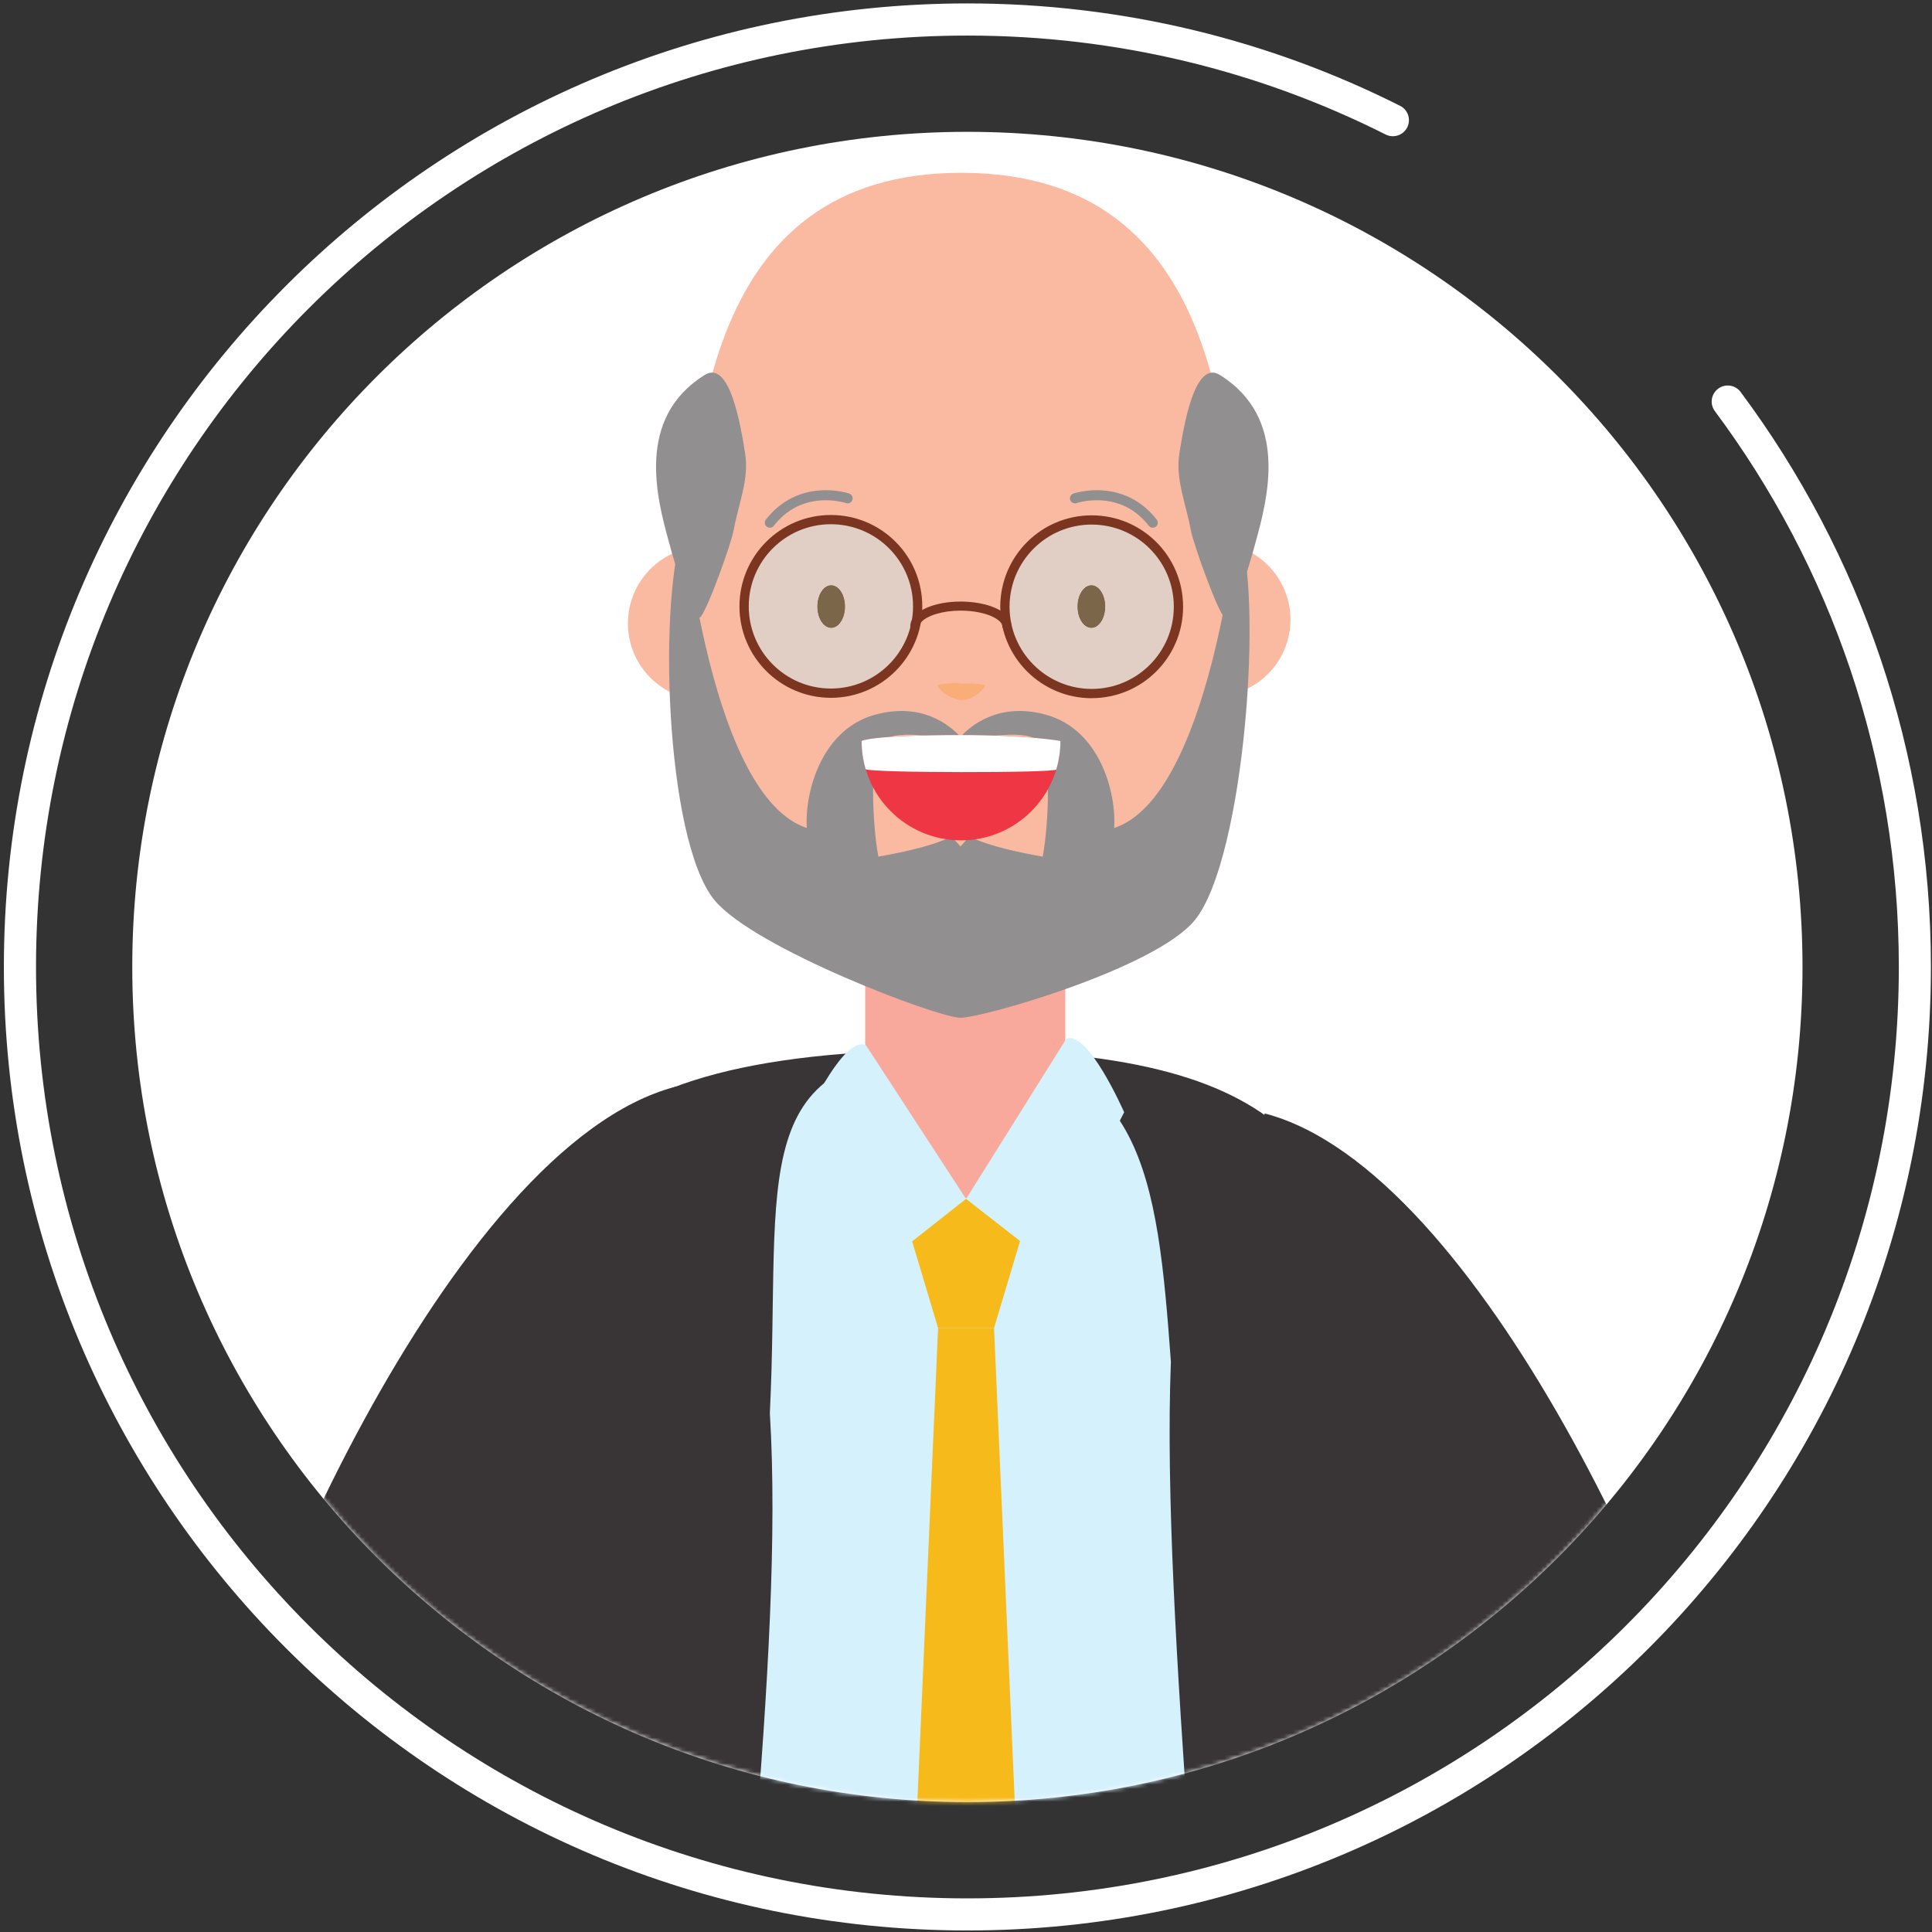
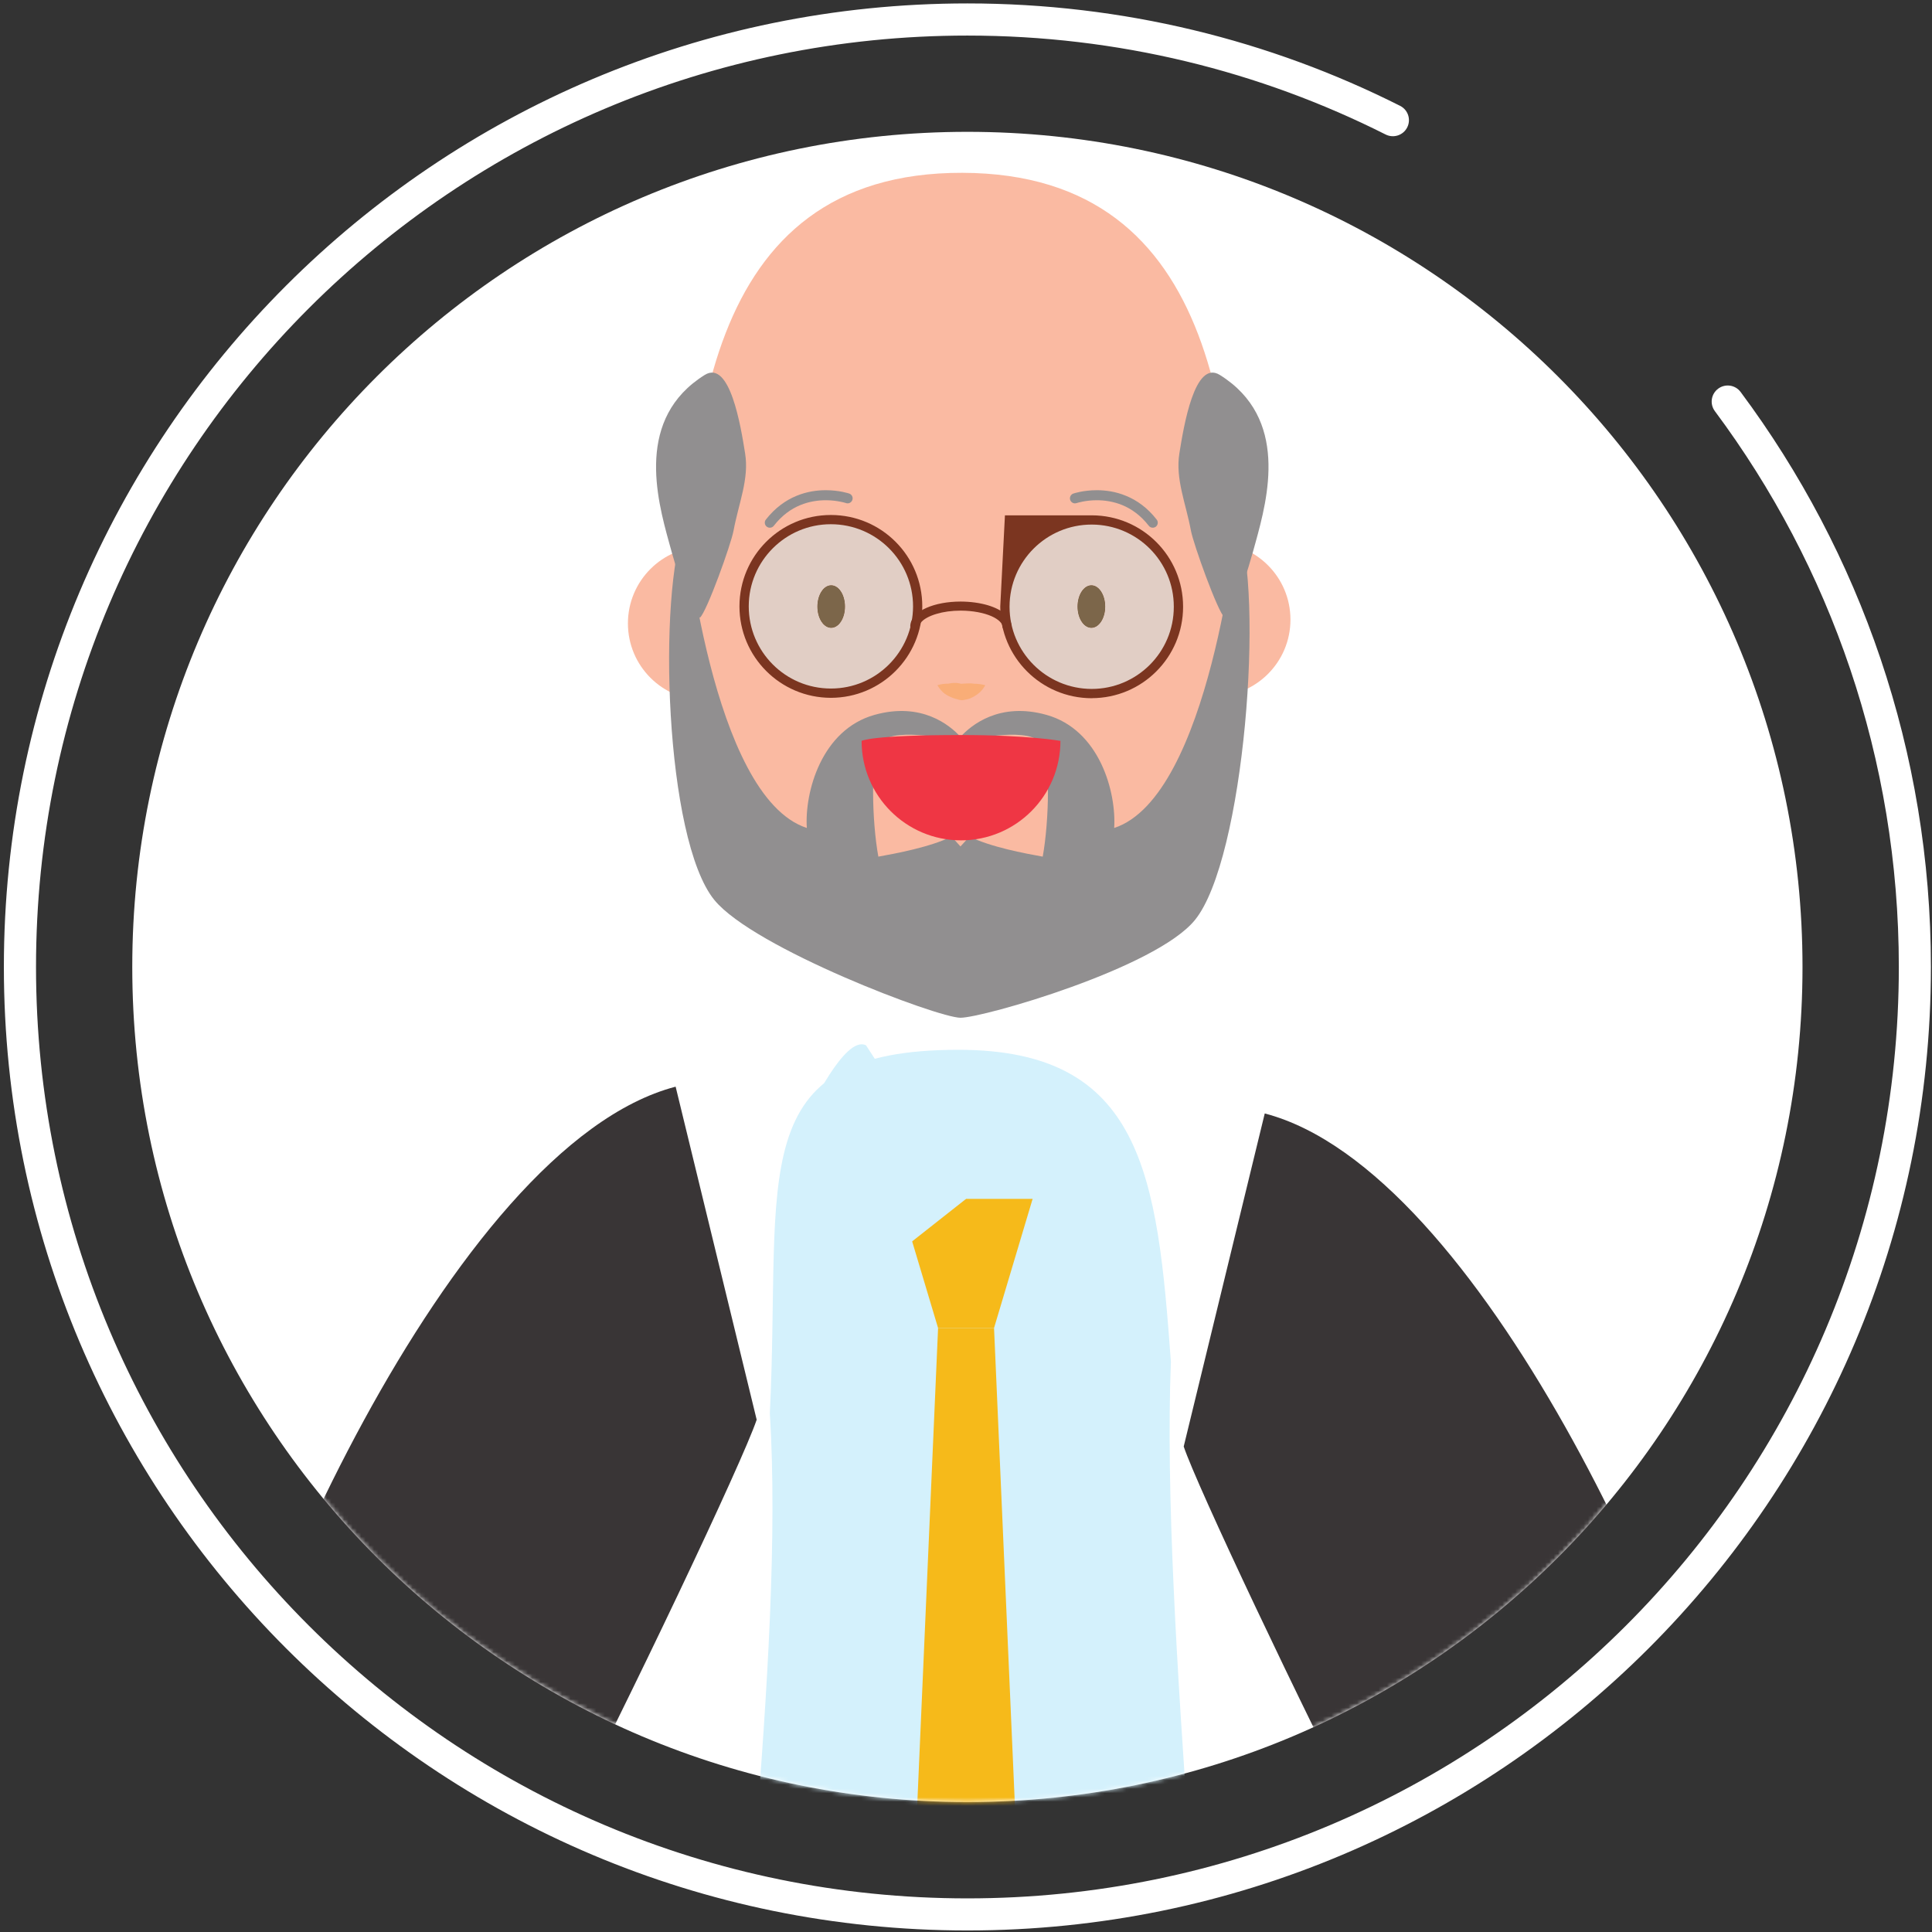
<svg xmlns="http://www.w3.org/2000/svg" width="452" height="452" viewBox="0 0 452 452" fill="none">
  <rect x="0" y="0" width="452" height="452" fill="#333333" stroke="none" />
  <path d="M421.705 226.228C421.705 334.135 334.239 421.602 226.319 421.602C118.425 421.602 30.945 334.135 30.945 226.228C30.945 118.322 118.425 30.842 226.319 30.842C334.239 30.842 421.705 118.322 421.705 226.228Z" fill="white" />
  <mask id="mask0_4773_61150" style="mask-type:luminance" maskUnits="userSpaceOnUse" x="30" y="30" width="392" height="392">
    <path d="M421.705 226.228C421.705 334.135 334.239 421.602 226.319 421.602C118.425 421.602 30.945 334.135 30.945 226.228C30.945 118.322 118.425 30.842 226.319 30.842C334.239 30.842 421.705 118.322 421.705 226.228Z" fill="white" />
  </mask>
  <g mask="url(#mask0_4773_61150)">
-     <path d="M116.309 433.031H330.922C324.669 392.138 318.722 350.831 321.229 318.591C314.975 275.005 308.175 245.605 223.215 245.605C122.922 245.605 121.122 281.178 119.962 332.071C123.629 361.658 120.335 397.405 116.309 433.031Z" fill="#393536" />
    <path d="M176.535 433.031H278.362C275.375 390.605 272.735 349.151 273.935 318.591C270.762 275.005 267.322 245.605 224.255 245.605C173.402 245.605 182.842 274.791 180.108 330.618C181.868 358.885 179.588 395.405 176.535 433.031Z" fill="#D4F1FC" />
-     <path d="M249.227 261.364C249.227 261.364 245.134 280.258 225.827 280.258C205.294 280.258 202.414 261.364 202.414 261.364V205.511H249.227V261.364Z" fill="#F9A99C" />
    <path d="M182.84 145.847C182.84 155.78 174.8 163.82 164.866 163.82C154.933 163.82 146.906 155.78 146.906 145.847C146.906 135.914 154.933 127.86 164.866 127.86C174.8 127.86 182.84 135.914 182.84 145.847Z" fill="#FABAA2" />
    <path d="M301.908 144.964C301.908 154.897 293.868 162.938 283.934 162.938C274.001 162.938 265.961 154.897 265.961 144.964C265.961 135.031 274.001 126.991 283.934 126.991C293.868 126.991 301.908 135.031 301.908 144.964Z" fill="#FABAA2" />
    <path d="M160.212 154.044C160.359 102.777 163.892 40.257 225.146 40.43C286.399 40.604 289.599 103.124 289.452 154.404C289.306 205.67 276.506 230.084 224.599 229.937C172.706 229.79 160.066 205.31 160.212 154.044Z" fill="#FABAA2" />
    <path d="M243.948 200.416C239.788 199.669 231.735 198.163 226.828 195.723L224.708 198.029L222.615 195.723C217.695 198.163 209.641 199.669 205.495 200.416C203.961 192.109 203.668 177.336 205.721 174.056C208.241 170.069 220.868 172.629 224.708 173.523C228.575 172.629 241.188 170.069 243.708 174.056C245.775 177.336 245.468 192.109 243.948 200.416ZM289.428 122.283C289.428 122.283 283.068 186.376 260.668 193.709C261.201 185.296 257.241 170.709 244.815 167.243C233.815 164.176 227.215 169.656 224.708 172.389C222.228 169.656 215.601 164.176 204.615 167.243C192.201 170.709 188.215 185.296 188.761 193.709C166.348 186.376 160.268 122.523 160.268 122.523C153.801 138.856 155.535 196.336 167.121 210.549C176.321 221.829 219.401 238.109 224.708 238.109C230.015 238.109 270.348 226.536 279.548 215.256C291.135 201.043 295.908 138.616 289.428 122.283Z" fill="#918F90" />
    <path d="M197.682 141.915C197.682 144.662 196.242 146.875 194.456 146.875C192.682 146.875 191.242 144.662 191.242 141.915C191.242 139.168 192.682 136.942 194.456 136.942C196.242 136.942 197.682 139.168 197.682 141.915Z" fill="#5A3114" />
    <path d="M258.559 141.915C258.559 144.662 257.105 146.875 255.332 146.875C253.559 146.875 252.105 144.662 252.105 141.915C252.105 139.168 253.559 136.942 255.332 136.942C257.105 136.942 258.559 139.168 258.559 141.915Z" fill="#5A3114" />
    <path d="M201.574 173.335C201.574 186.188 211.988 196.602 224.828 196.602C237.694 196.602 248.094 186.188 248.094 173.335C248.094 173.335 240.694 171.962 224.841 171.962C203.668 171.962 201.574 173.335 201.574 173.335Z" fill="#EF3644" />
-     <path d="M224.841 171.968C203.668 171.968 201.574 173.342 201.574 173.342C201.574 175.635 201.908 177.835 202.508 179.928C202.788 180.848 246.881 180.875 247.121 180.022C247.748 177.915 248.094 175.675 248.094 173.342C248.094 173.342 240.694 171.968 224.841 171.968Z" fill="white" />
    <path d="M251.869 117.699H251.882C252.042 117.645 253.976 117.032 256.603 117.032C258.389 117.032 260.469 117.312 262.589 118.179C264.696 119.059 266.843 120.539 268.763 123.005C269.163 123.525 269.896 123.605 270.416 123.219C270.922 122.819 271.016 122.072 270.616 121.565C268.456 118.779 265.949 117.032 263.482 116.019C261.029 114.992 258.616 114.685 256.603 114.685C253.416 114.685 251.189 115.445 251.109 115.472C250.496 115.685 250.176 116.352 250.376 116.965C250.589 117.579 251.256 117.912 251.869 117.699Z" fill="#918F90" />
    <path d="M198.68 115.472C198.6 115.445 196.374 114.685 193.187 114.685C191.174 114.685 188.774 114.992 186.307 116.019C183.854 117.032 181.347 118.779 179.174 121.565C178.774 122.072 178.867 122.819 179.387 123.219C179.894 123.605 180.64 123.525 181.04 123.005C182.96 120.539 185.094 119.059 187.214 118.179C189.32 117.312 191.414 117.032 193.187 117.032C194.6 117.032 195.8 117.205 196.64 117.379C197.067 117.459 197.387 117.539 197.614 117.605L197.854 117.672L197.92 117.699C198.534 117.912 199.2 117.579 199.414 116.965C199.627 116.352 199.294 115.685 198.68 115.472Z" fill="#918F90" />
    <path d="M219.309 160.308C219.309 160.308 220.215 159.988 221.402 159.948C222.002 160.015 222.615 159.735 223.202 159.775C223.495 159.788 223.802 159.748 224.082 159.815C224.269 159.868 224.909 159.908 224.709 159.975C225.402 159.908 226.255 159.908 226.775 159.881C227.295 159.815 227.855 160.028 228.429 159.975C229.562 160.041 230.495 160.308 230.495 160.308C230.495 160.308 230.095 161.175 229.189 162.015C228.735 162.388 228.055 162.908 227.282 163.255C226.495 163.641 225.855 163.655 225.109 163.828C224.189 163.748 224.135 163.615 223.615 163.508C223.202 163.415 222.815 163.215 222.429 163.081C221.695 162.761 221.029 162.335 220.615 161.975C219.762 161.135 219.309 160.308 219.309 160.308Z" fill="#F9AD77" />
    <path d="M163.761 144.508C165.414 142.974 171.028 127.334 171.614 124.161C172.814 117.708 175.294 112.068 174.321 106.068C173.321 99.775 170.774 84.041 164.868 87.721C148.708 97.814 153.614 116.414 156.548 126.988C157.108 129.028 159.094 136.348 160.214 138.201C161.428 140.241 161.774 142.974 163.761 144.508Z" fill="#918F90" />
    <path d="M286.493 144.508C284.827 142.974 279.227 127.334 278.627 124.161C277.427 117.708 274.96 112.068 275.92 106.068C276.933 99.775 279.48 84.041 285.387 87.721C301.56 97.814 296.64 116.414 293.72 126.988C293.16 129.028 291.147 136.348 290.053 138.201C288.84 140.241 288.493 142.974 286.493 144.508Z" fill="#918F90" />
    <path d="M194.402 162.164C194.389 162.164 194.375 162.164 194.362 162.164C183.149 162.151 174.069 153.044 174.082 141.831C174.095 130.644 183.189 121.564 194.375 121.564C194.389 121.564 194.402 121.564 194.415 121.564C205.642 121.577 214.709 130.671 214.695 141.884C214.669 153.097 205.602 162.164 194.402 162.164ZM194.455 136.937C192.682 136.937 191.242 139.164 191.242 141.911C191.242 144.657 192.682 146.871 194.455 146.871C196.242 146.871 197.682 144.657 197.682 141.911C197.682 139.164 196.242 136.937 194.455 136.937Z" fill="#E1CEC5" />
    <path d="M194.456 146.875C192.682 146.875 191.242 144.662 191.242 141.915C191.242 139.168 192.682 136.942 194.456 136.942C196.242 136.942 197.682 139.168 197.682 141.915C197.682 144.662 196.242 146.875 194.456 146.875Z" fill="#7C664A" />
    <path d="M214.693 141.898L213.613 141.885C213.587 152.498 205 161.085 194.4 161.085H194.267L194.36 162.164V161.085C183.747 161.071 175.173 152.458 175.173 141.858V141.844H174.293L175.173 141.898V141.844H174.293L175.173 141.898V141.858V141.831C175.187 131.244 183.787 122.645 194.373 122.645H194.387V121.978L194.36 122.645H194.387V121.978L194.36 122.645H194.373H194.4C205.027 122.658 213.613 131.258 213.613 141.871V141.924L214.693 141.898L215.773 141.858L215.093 141.871H215.773V141.858L215.093 141.871H215.773C215.773 130.058 206.227 120.498 194.413 120.485V121.564L194.467 120.485H194.373C182.587 120.485 173.013 130.044 173 141.831H174.08L173 141.764V141.858C173 153.658 182.547 163.231 194.36 163.258H194.4L194.44 163.244L194.373 162.431L194.387 163.258L194.44 163.244L194.373 162.431L194.387 163.258H194.4C206.2 163.244 215.76 153.698 215.773 141.898V141.871V141.858L214.693 141.898Z" fill="#7B3520" />
    <path d="M255.399 162.258H255.386C244.159 162.244 235.079 153.138 235.106 141.924C235.119 130.711 244.199 121.645 255.399 121.645C255.412 121.645 255.426 121.645 255.426 121.645C266.652 121.671 275.719 130.765 275.706 141.978C275.692 153.191 266.599 162.258 255.399 162.258ZM255.332 136.938C253.559 136.938 252.106 139.165 252.106 141.911C252.106 144.658 253.559 146.871 255.332 146.871C257.106 146.871 258.559 144.658 258.559 141.911C258.559 139.165 257.106 136.938 255.332 136.938Z" fill="#E1CEC5" />
    <path d="M255.332 146.875C253.559 146.875 252.105 144.662 252.105 141.915C252.105 139.168 253.559 136.942 255.332 136.942C257.105 136.942 258.559 139.168 258.559 141.915C258.559 144.662 257.105 146.875 255.332 146.875Z" fill="#7C664A" />
-     <path d="M275.709 141.978H274.616C274.616 152.592 266.002 161.178 255.402 161.178V162.058L255.416 161.178H255.402V162.058L255.416 161.178C255.402 161.178 255.309 161.165 255.122 161.218L255.389 162.258V161.178C244.776 161.152 236.189 152.552 236.189 141.965V141.938H235.602L236.189 141.965V141.938H235.602L236.189 141.965V141.938V141.925C236.202 131.312 244.802 122.725 255.402 122.725H255.416V121.912L255.336 122.725H255.416V121.912L255.336 122.725H255.389H255.429C266.042 122.752 274.629 131.338 274.616 141.938L274.629 142.005L275.709 141.978L276.789 141.952L276.549 141.965H276.789V141.952L276.549 141.965H276.789V141.938C276.789 130.138 267.242 120.578 255.442 120.565L255.429 121.645L255.522 120.565H255.429H255.402C243.602 120.565 234.042 130.112 234.016 141.925H235.109L234.016 141.872V141.965C234.016 153.752 243.576 163.325 255.389 163.352H255.522L255.669 163.312L255.402 162.285L255.416 163.338C255.456 163.338 255.549 163.338 255.669 163.312L255.402 162.285L255.416 163.338L255.402 162.352L255.389 163.338H255.416L255.402 162.352L255.389 163.338H255.402C267.202 163.338 276.776 153.792 276.789 141.978V141.952L275.709 141.978Z" fill="#7B3520" />
+     <path d="M275.709 141.978H274.616C274.616 152.592 266.002 161.178 255.402 161.178V162.058L255.416 161.178H255.402V162.058L255.416 161.178C255.402 161.178 255.309 161.165 255.122 161.218L255.389 162.258V161.178C244.776 161.152 236.189 152.552 236.189 141.965V141.938H235.602L236.189 141.965V141.938H235.602L236.189 141.965V141.938V141.925C236.202 131.312 244.802 122.725 255.402 122.725H255.416V121.912L255.336 122.725H255.416V121.912L255.336 122.725H255.389H255.429C266.042 122.752 274.629 131.338 274.616 141.938L274.629 142.005L275.709 141.978L276.789 141.952L276.549 141.965H276.789V141.952L276.549 141.965H276.789V141.938C276.789 130.138 267.242 120.578 255.442 120.565L255.429 121.645L255.522 120.565H255.429H255.402H235.109L234.016 141.872V141.965C234.016 153.752 243.576 163.325 255.389 163.352H255.522L255.669 163.312L255.402 162.285L255.416 163.338C255.456 163.338 255.549 163.338 255.669 163.312L255.402 162.285L255.416 163.338L255.402 162.352L255.389 163.338H255.416L255.402 162.352L255.389 163.338H255.402C267.202 163.338 276.776 153.792 276.789 141.978V141.952L275.709 141.978Z" fill="#7B3520" />
    <path d="M236.655 146.471C236.615 145.484 236.122 144.618 235.442 143.938C234.415 142.898 232.909 142.138 231.082 141.591C229.255 141.058 227.109 140.751 224.802 140.738V141.804L224.829 140.738H224.762C221.695 140.738 218.909 141.271 216.802 142.191C215.735 142.658 214.842 143.218 214.162 143.911C213.482 144.591 213.002 145.458 212.962 146.445C212.935 147.031 213.389 147.524 213.975 147.538C214.562 147.564 215.055 147.111 215.082 146.524C215.095 146.204 215.242 145.831 215.669 145.404C216.295 144.751 217.509 144.085 219.109 143.618C220.695 143.138 222.642 142.858 224.762 142.858H224.775H224.802C227.615 142.871 230.175 143.378 231.949 144.151C232.829 144.538 233.509 144.991 233.935 145.431C234.362 145.858 234.522 146.231 234.535 146.551C234.549 147.138 235.042 147.591 235.629 147.578C236.215 147.551 236.669 147.058 236.655 146.471Z" fill="#7B3520" />
    <path d="M129.001 433.031C147.347 397.591 173.734 341.938 177.027 332.151L158.067 254.231C105.321 268.018 53.361 389.218 46.641 433.031H129.001Z" fill="#393536" />
    <path d="M406.16 433.031C395.987 384.938 346.294 273.671 295.894 260.498L276.934 338.418C280.04 347.658 303.654 397.645 321.72 433.031H406.16Z" fill="#393536" />
    <path d="M232.559 310.695H219.466L210.426 280.482H241.586L232.559 310.695Z" fill="#F6BA1A" />
    <path d="M237.908 433.031L232.561 310.698H219.468L214.121 433.031H237.908Z" fill="#F6BA1A" />
    <path d="M202.612 244.564L226.012 280.485L207.266 295.258L189.199 260.218C189.199 260.218 197.652 242.004 202.612 244.564Z" fill="#D4F1FC" />
-     <path d="M249.416 243.111L226.016 280.485L244.936 295.258L263.002 260.218C263.002 260.218 254.376 240.565 249.416 243.111Z" fill="#D4F1FC" />
  </g>
  <path d="M401.2 96.187C428.24 132.494 444.24 177.467 444.24 226.227C444.24 286.414 419.853 340.867 380.413 380.307C340.96 419.747 286.506 444.134 226.32 444.134C166.133 444.134 111.693 419.747 72.24 380.307C32.8 340.867 8.426 286.414 8.426 226.227C8.426 166.041 32.8 111.587 72.24 72.134C111.693 32.694 166.133 8.321 226.32 8.321C261.533 8.321 294.76 16.654 324.173 31.467C326.026 32.401 328.293 31.654 329.226 29.801C330.16 27.947 329.413 25.694 327.56 24.761C297.12 9.427 262.72 0.801 226.32 0.801C101.826 0.814 0.906 101.721 0.906 226.227C0.906 350.734 101.826 451.641 226.32 451.641C350.813 451.641 451.746 350.734 451.746 226.227C451.746 175.814 435.186 129.254 407.226 91.707C405.986 90.041 403.64 89.694 401.973 90.934C400.306 92.174 399.96 94.521 401.2 96.187Z" fill="white" />
</svg>